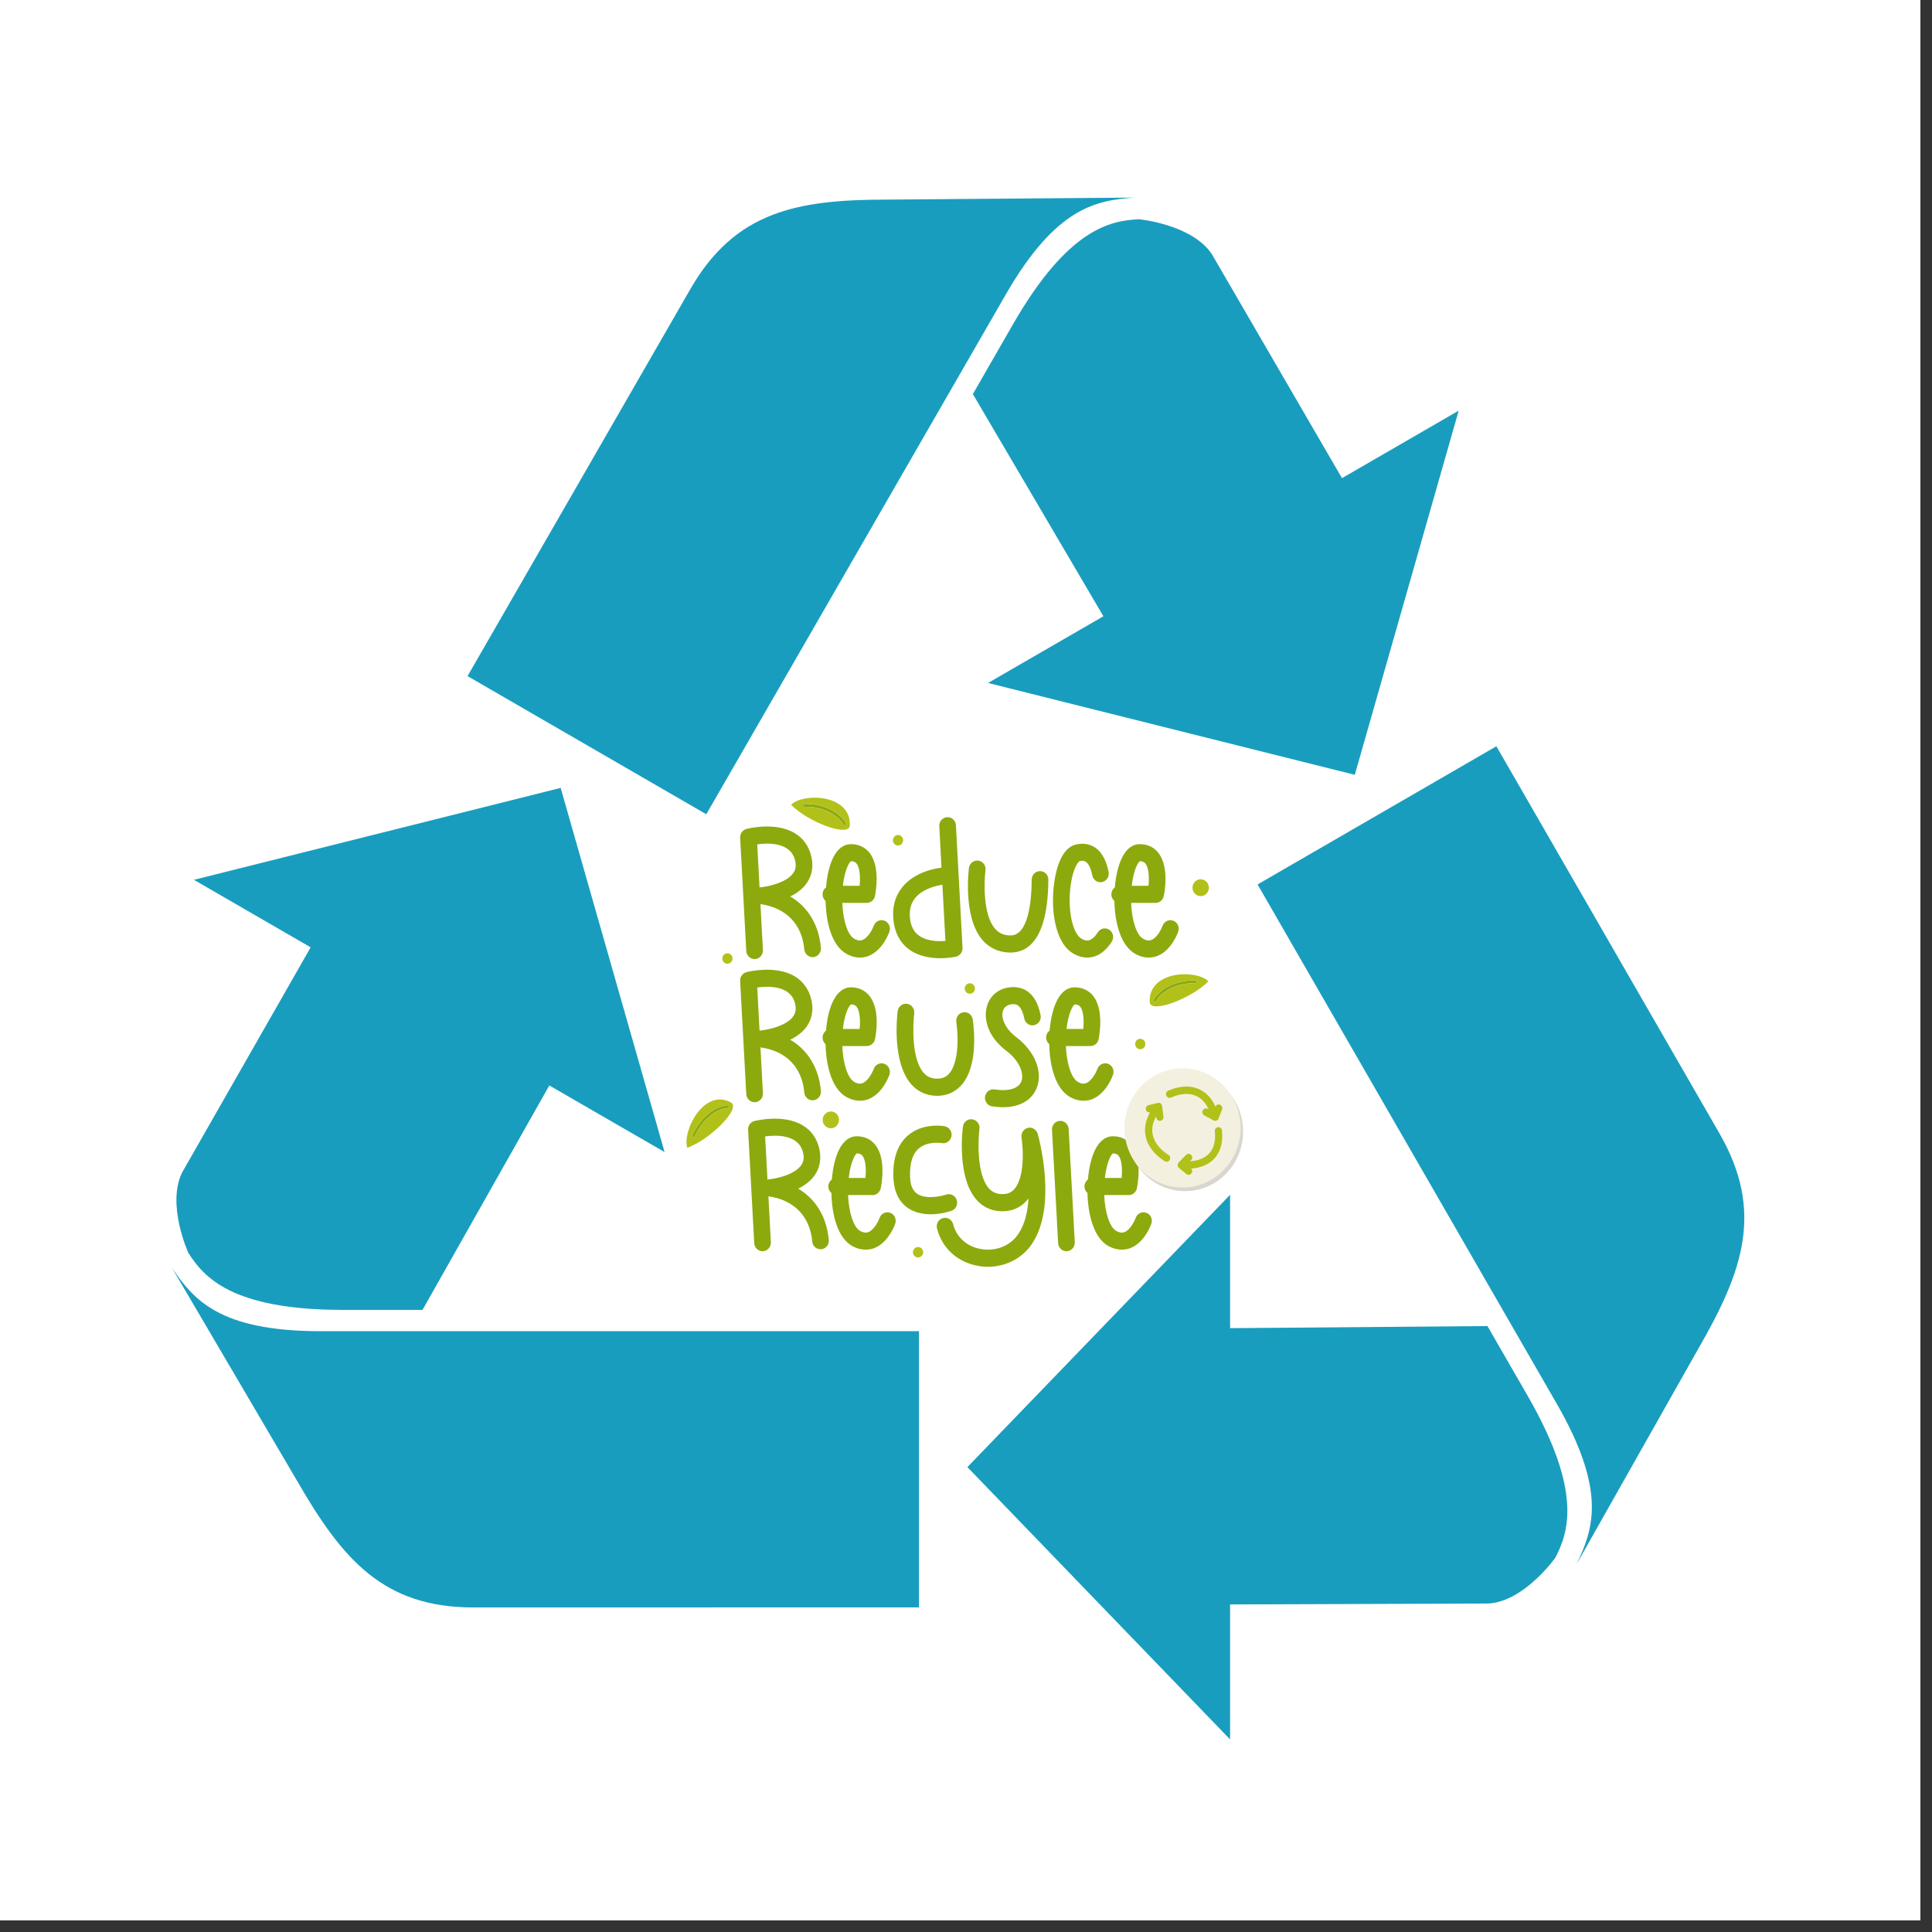
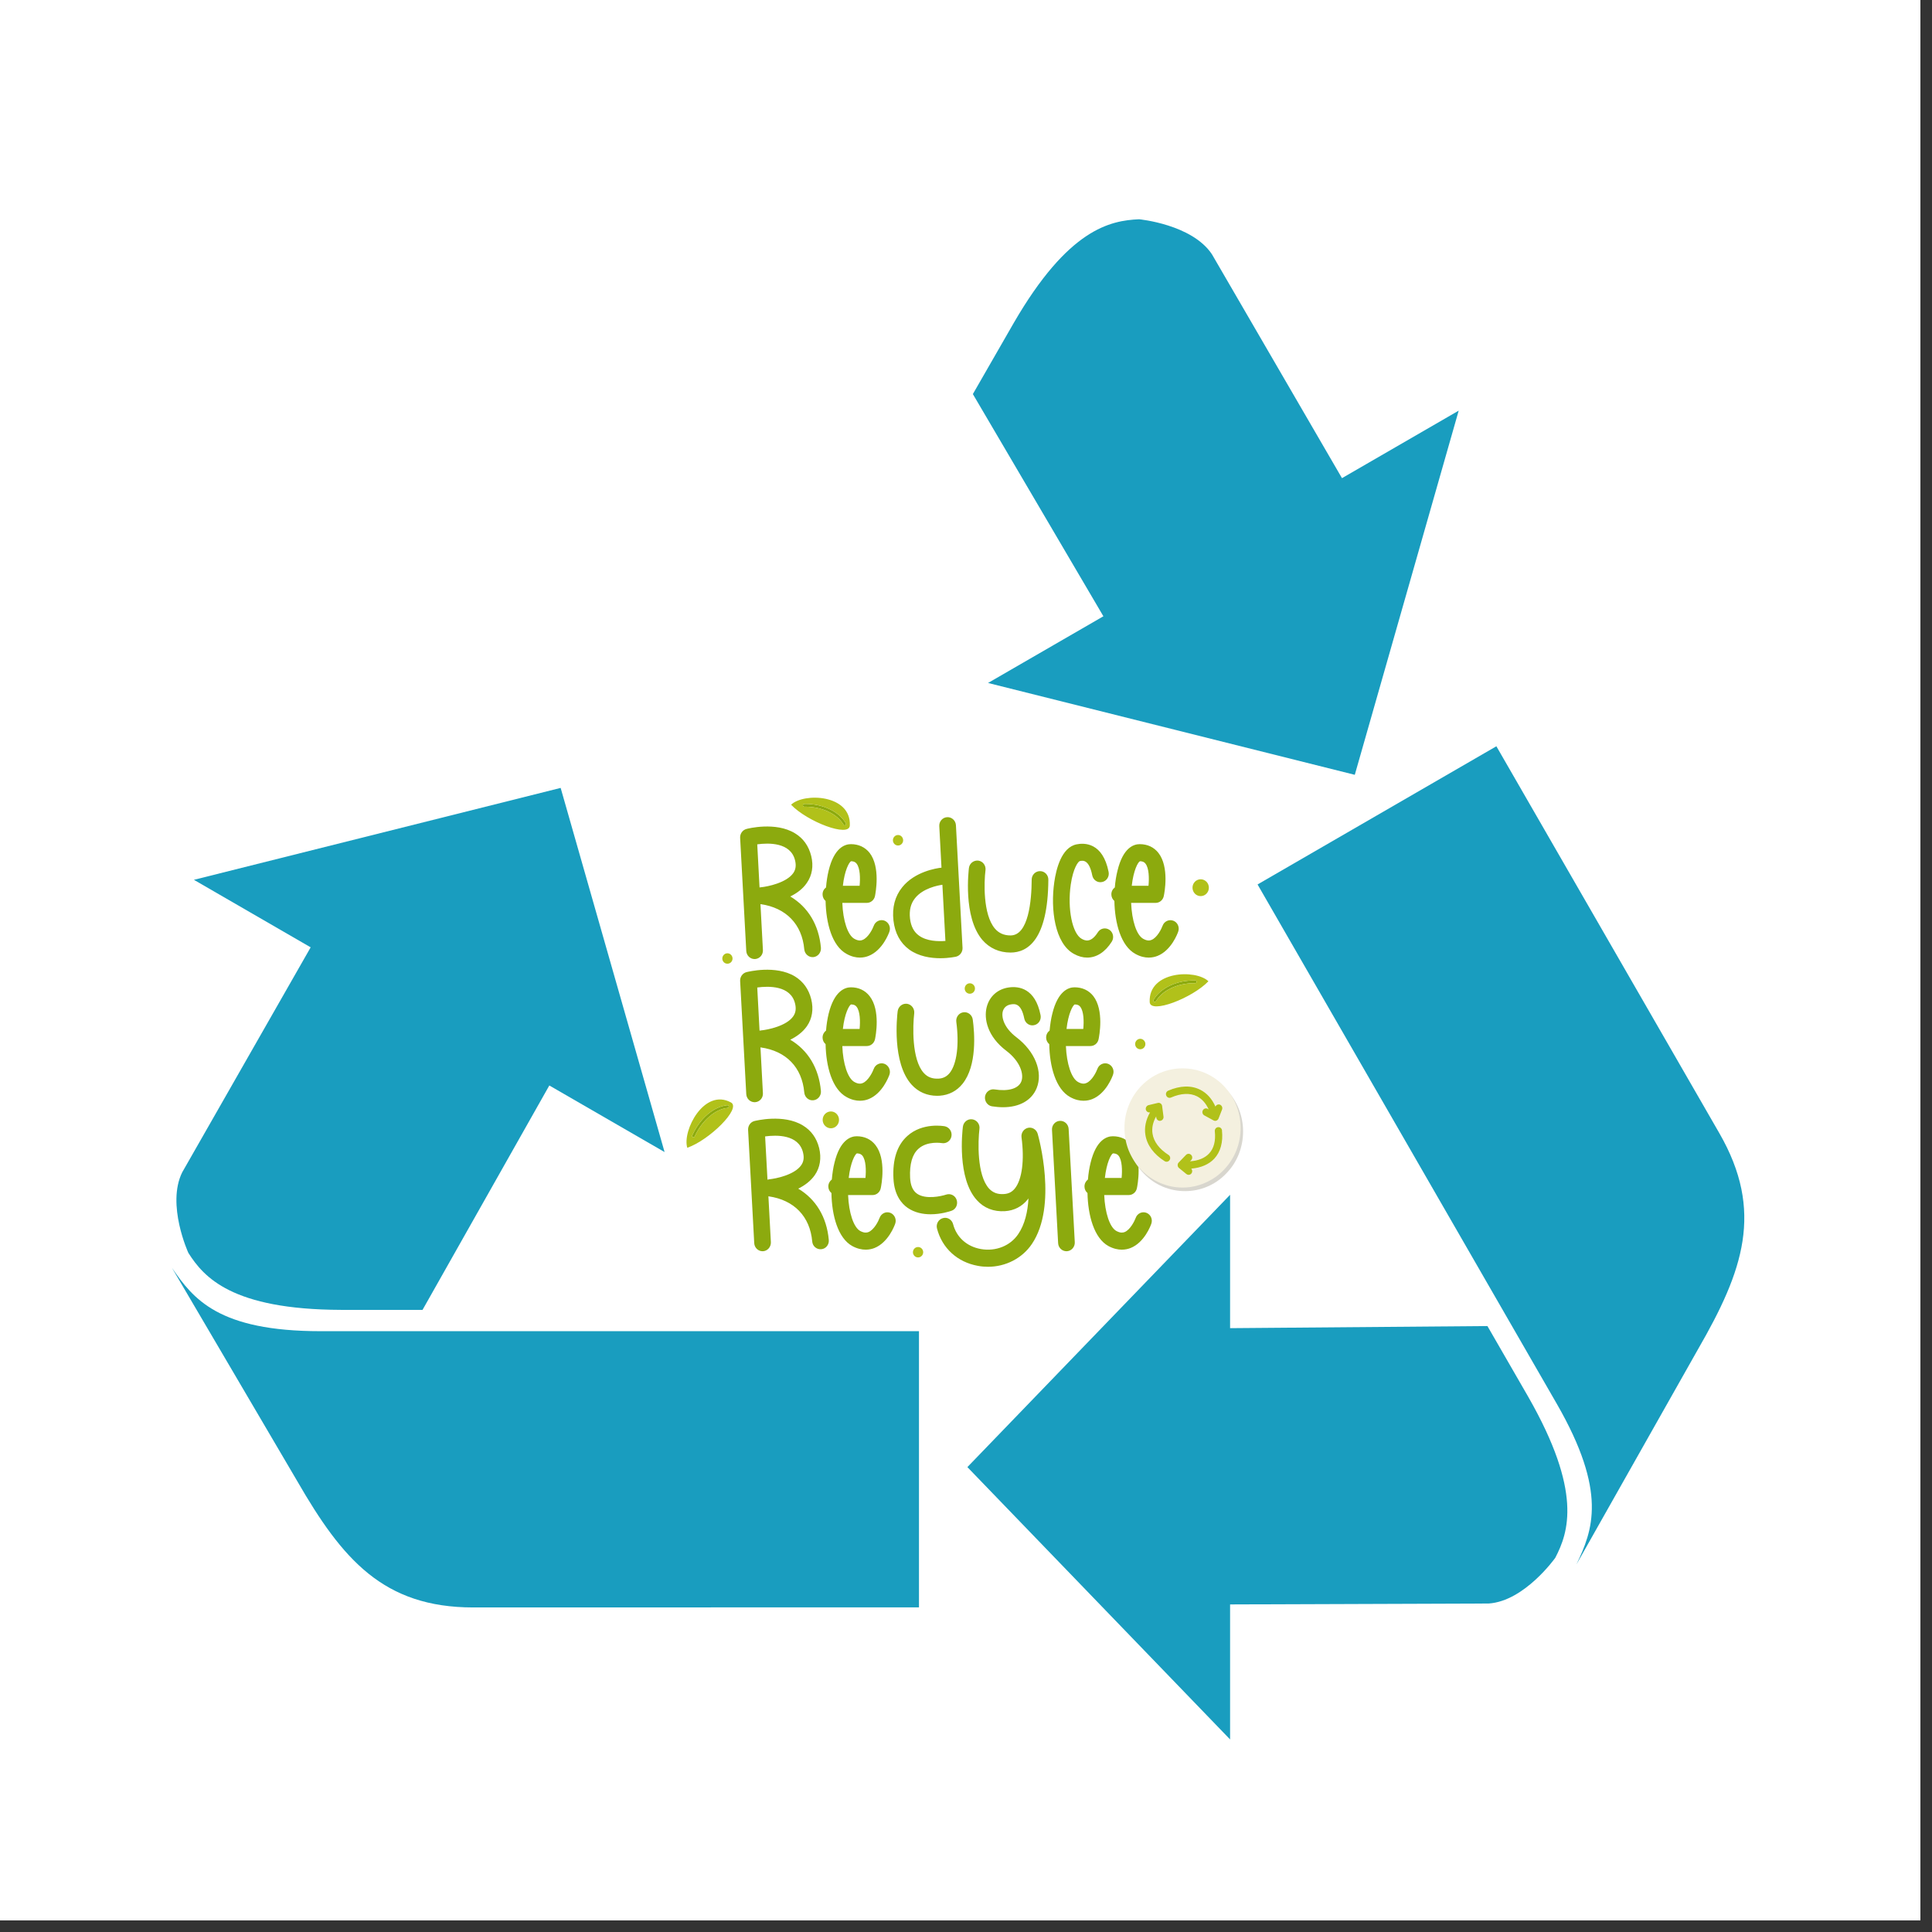
<svg xmlns="http://www.w3.org/2000/svg" width="110" zoomAndPan="magnify" viewBox="0 0 82.5 82.5" height="110" preserveAspectRatio="xMidYMid meet" version="1.0">
  <rect x="0" y="0" width="82.5" height="82.5" fill="#333333" stroke="none" />
  <defs>
    <clipPath id="b1db948b12">
      <path d="M 0 0 L 82.004 0 L 82.004 82.004 L 0 82.004 Z M 0 0 " clip-rule="nonzero" />
    </clipPath>
    <clipPath id="41a19712eb">
      <path d="M 41 51 L 67 51 L 67 74.352 L 41 74.352 Z M 41 51 " clip-rule="nonzero" />
    </clipPath>
    <clipPath id="018f41499e">
      <path d="M 19 8.352 L 49 8.352 L 49 35 L 19 35 Z M 19 8.352 " clip-rule="nonzero" />
    </clipPath>
    <clipPath id="a7382c05ed">
      <path d="M 7.105 33 L 29 33 L 29 56 L 7.105 56 Z M 7.105 33 " clip-rule="nonzero" />
    </clipPath>
    <clipPath id="e563a4c51a">
      <path d="M 7.105 54 L 40 54 L 40 69 L 7.105 69 Z M 7.105 54 " clip-rule="nonzero" />
    </clipPath>
    <clipPath id="0e8e734bb3">
      <path d="M 29.102 34 L 52 34 L 52 54.09 L 29.102 54.09 Z M 29.102 34 " clip-rule="nonzero" />
    </clipPath>
    <clipPath id="91adb0b28f">
      <path d="M 48 45 L 53.102 45 L 53.102 51 L 48 51 Z M 48 45 " clip-rule="nonzero" />
    </clipPath>
    <clipPath id="1b05e86e00">
      <path d="M 29.102 34 L 53 34 L 53 54 L 29.102 54 Z M 29.102 34 " clip-rule="nonzero" />
    </clipPath>
  </defs>
  <g clip-path="url(#b1db948b12)">
    <path fill="#ffffff" d="M 0 0 L 82.5 0 L 82.5 82.5 L 0 82.5 Z M 0 0 " fill-opacity="1" fill-rule="nonzero" />
    <path fill="#ffffff" d="M 0 0 L 82.5 0 L 82.5 82.5 L 0 82.5 Z M 0 0 " fill-opacity="1" fill-rule="nonzero" />
  </g>
  <g clip-path="url(#41a19712eb)">
    <path fill="#199dbf" d="M 65.262 59.652 C 65.176 59.508 64.508 58.344 63.516 56.625 L 52.527 56.715 L 52.527 51.02 L 41.309 62.648 L 52.527 74.277 L 52.527 68.512 L 63.57 68.473 C 65.105 68.371 66.414 66.52 66.414 66.52 C 66.98 65.43 67.578 63.703 65.262 59.652 Z M 65.262 59.652 " fill-opacity="1" fill-rule="nonzero" />
  </g>
  <path fill="#199dbf" d="M 53.703 37.773 C 53.703 37.773 66.098 59.289 66.48 59.949 C 68.652 63.727 68.012 65.348 67.316 66.805 L 72.516 57.602 C 74.438 54.27 75.34 51.723 73.418 48.387 L 63.898 31.867 L 53.703 37.766 Z M 53.703 37.773 " fill-opacity="1" fill-rule="nonzero" />
  <path fill="#199dbf" d="M 43.285 13.797 C 43.203 13.945 42.535 15.105 41.543 16.828 L 47.117 26.316 L 42.191 29.164 L 57.852 33.086 L 62.289 17.535 L 57.305 20.418 L 51.75 10.855 C 50.895 9.574 48.641 9.363 48.641 9.363 C 47.414 9.418 45.621 9.762 43.285 13.797 Z M 43.285 13.797 " fill-opacity="1" fill-rule="nonzero" />
  <g clip-path="url(#018f41499e)">
-     <path fill="#199dbf" d="M 30.16 34.77 C 30.16 34.77 42.555 13.254 42.938 12.594 C 45.109 8.816 46.836 8.559 48.441 8.438 L 37.891 8.523 C 34.051 8.523 31.395 9.016 29.477 12.348 L 19.965 28.871 Z M 30.16 34.77 " fill-opacity="1" fill-rule="nonzero" />
-   </g>
+     </g>
  <g clip-path="url(#a7382c05ed)">
    <path fill="#199dbf" d="M 14.551 55.934 C 14.719 55.934 16.059 55.934 18.043 55.934 L 23.457 46.352 L 28.379 49.195 L 23.941 33.645 L 8.281 37.57 L 13.266 40.453 L 7.781 50.059 C 7.098 51.438 8.043 53.5 8.043 53.5 C 8.703 54.539 9.898 55.918 14.555 55.934 Z M 14.551 55.934 " fill-opacity="1" fill-rule="nonzero" />
  </g>
  <g clip-path="url(#e563a4c51a)">
    <path fill="#199dbf" d="M 39.242 56.844 L 13.688 56.844 C 9.336 56.844 8.254 55.473 7.344 54.141 L 12.695 63.25 C 14.617 66.582 16.367 68.641 20.207 68.641 L 39.242 68.637 L 39.242 56.84 Z M 39.242 56.844 " fill-opacity="1" fill-rule="nonzero" />
  </g>
  <g clip-path="url(#0e8e734bb3)">
    <path fill="#8caa0e" d="M 31.867 40.609 C 31.879 40.805 32.035 40.953 32.223 40.953 C 32.23 40.953 32.234 40.953 32.242 40.953 C 32.438 40.941 32.59 40.77 32.578 40.566 L 32.473 38.609 C 32.477 38.609 32.48 38.609 32.484 38.609 C 33.57 38.766 34.25 39.469 34.344 40.539 C 34.363 40.738 34.535 40.887 34.73 40.871 C 34.926 40.852 35.07 40.676 35.055 40.473 C 34.969 39.492 34.5 38.727 33.746 38.281 C 34.016 38.148 34.277 37.965 34.453 37.703 C 34.68 37.379 34.746 36.98 34.641 36.555 C 34.535 36.125 34.301 35.797 33.945 35.582 C 33.121 35.078 31.926 35.383 31.875 35.398 C 31.711 35.441 31.598 35.598 31.605 35.773 Z M 33.949 36.734 C 34.004 36.953 33.98 37.129 33.875 37.281 C 33.586 37.695 32.785 37.859 32.5 37.887 C 32.477 37.887 32.457 37.891 32.434 37.898 L 32.336 36.055 C 32.816 35.988 33.762 35.965 33.949 36.734 Z M 38.824 40.547 C 39.234 40.844 39.75 40.918 40.152 40.918 C 40.523 40.918 40.801 40.855 40.824 40.852 C 40.992 40.812 41.109 40.652 41.102 40.477 L 40.82 35.238 C 40.809 35.039 40.641 34.883 40.445 34.895 C 40.246 34.906 40.098 35.078 40.109 35.277 L 40.203 37.051 C 39.984 37.074 39.062 37.219 38.527 37.887 C 38.215 38.273 38.09 38.75 38.152 39.305 C 38.215 39.848 38.441 40.266 38.824 40.547 Z M 39.074 38.355 C 39.41 37.93 40.043 37.809 40.242 37.781 L 40.371 40.18 C 40.062 40.203 39.574 40.195 39.238 39.949 C 39.023 39.793 38.898 39.555 38.859 39.223 C 38.82 38.867 38.891 38.582 39.074 38.355 Z M 35.383 37.18 C 35.332 37.395 35.293 37.637 35.273 37.895 C 35.184 37.961 35.125 38.066 35.125 38.191 C 35.125 38.305 35.176 38.406 35.254 38.473 C 35.273 39.418 35.527 40.395 36.152 40.734 C 36.363 40.852 36.555 40.891 36.719 40.891 C 36.867 40.891 36.992 40.859 37.09 40.82 C 37.684 40.586 37.953 39.863 37.98 39.781 C 38.047 39.59 37.949 39.383 37.766 39.312 C 37.582 39.246 37.379 39.344 37.312 39.531 C 37.266 39.66 37.078 40.043 36.832 40.137 C 36.77 40.164 36.66 40.188 36.484 40.09 C 36.199 39.934 35.996 39.309 35.969 38.555 L 37.016 38.555 C 37.18 38.555 37.328 38.434 37.363 38.266 C 37.387 38.141 37.605 37.023 37.133 36.418 C 36.941 36.176 36.664 36.047 36.336 36.047 C 36.082 36.047 35.621 36.191 35.383 37.18 Z M 36.34 36.777 C 36.48 36.777 36.539 36.828 36.578 36.879 C 36.73 37.07 36.738 37.5 36.707 37.824 L 35.992 37.824 C 36.066 37.164 36.258 36.82 36.34 36.777 Z M 47.586 38.473 C 47.605 39.418 47.863 40.395 48.484 40.734 C 48.695 40.852 48.887 40.891 49.051 40.891 C 49.199 40.891 49.324 40.859 49.426 40.82 C 50.016 40.586 50.285 39.863 50.312 39.781 C 50.379 39.594 50.285 39.383 50.102 39.316 C 49.918 39.246 49.711 39.344 49.645 39.531 C 49.598 39.66 49.414 40.043 49.168 40.137 C 49.102 40.164 48.996 40.188 48.82 40.09 C 48.531 39.934 48.332 39.309 48.301 38.555 L 49.348 38.555 C 49.516 38.555 49.66 38.434 49.695 38.266 C 49.723 38.141 49.941 37.023 49.465 36.418 C 49.273 36.176 49 36.047 48.668 36.047 C 48.414 36.047 47.957 36.191 47.719 37.18 C 47.664 37.395 47.625 37.637 47.605 37.895 C 47.516 37.961 47.457 38.066 47.457 38.191 C 47.457 38.305 47.508 38.406 47.586 38.473 Z M 48.676 36.777 C 48.816 36.777 48.875 36.828 48.914 36.879 C 49.066 37.07 49.074 37.5 49.043 37.824 L 48.328 37.824 C 48.402 37.164 48.59 36.82 48.676 36.777 Z M 45.02 37.668 C 45.098 37.121 45.324 36.184 45.973 36.055 C 46.301 35.988 47.09 35.969 47.34 37.234 C 47.379 37.434 47.254 37.625 47.062 37.664 C 46.867 37.707 46.68 37.578 46.641 37.379 C 46.504 36.691 46.238 36.742 46.109 36.77 C 46.047 36.785 45.828 37.055 45.723 37.773 C 45.574 38.809 45.789 39.871 46.191 40.09 C 46.316 40.156 46.57 40.297 46.879 39.812 C 46.984 39.641 47.203 39.594 47.371 39.703 C 47.535 39.812 47.582 40.039 47.477 40.207 C 47.195 40.656 46.824 40.891 46.426 40.891 C 46.238 40.891 46.051 40.84 45.859 40.734 C 45.043 40.289 44.852 38.832 45.02 37.668 Z M 41.945 40.133 C 41.113 39.148 41.367 37.148 41.375 37.062 C 41.402 36.863 41.582 36.727 41.777 36.75 C 41.973 36.777 42.109 36.961 42.082 37.164 C 42.02 37.648 41.969 39.047 42.484 39.652 C 42.652 39.848 42.871 39.945 43.152 39.945 C 43.922 39.945 44.051 38.453 44.055 37.562 C 44.055 37.359 44.215 37.199 44.41 37.199 C 44.41 37.199 44.414 37.199 44.414 37.199 C 44.609 37.199 44.77 37.363 44.766 37.566 C 44.75 40.137 43.879 40.676 43.152 40.676 C 42.668 40.676 42.25 40.488 41.945 40.133 Z M 32.223 47.066 C 32.23 47.066 32.234 47.066 32.242 47.066 C 32.438 47.055 32.59 46.883 32.578 46.684 L 32.473 44.723 C 32.477 44.723 32.48 44.727 32.484 44.727 C 33.574 44.879 34.25 45.582 34.344 46.652 C 34.363 46.855 34.535 47.004 34.73 46.984 C 34.926 46.965 35.07 46.789 35.055 46.59 C 34.969 45.609 34.5 44.844 33.746 44.398 C 34.016 44.266 34.277 44.078 34.457 43.82 C 34.684 43.492 34.746 43.094 34.641 42.668 C 34.535 42.242 34.301 41.914 33.945 41.695 C 33.121 41.195 31.926 41.5 31.875 41.512 C 31.711 41.555 31.598 41.711 31.605 41.887 L 31.867 46.723 C 31.879 46.918 32.035 47.066 32.223 47.066 Z M 33.949 42.848 C 34.004 43.066 33.98 43.242 33.875 43.395 C 33.59 43.812 32.785 43.973 32.504 44 C 32.48 44 32.457 44.008 32.434 44.012 L 32.336 42.168 C 32.816 42.102 33.762 42.078 33.949 42.848 Z M 37.363 44.383 C 37.391 44.254 37.609 43.137 37.133 42.535 C 36.941 42.289 36.664 42.16 36.336 42.16 C 36.082 42.16 35.625 42.309 35.383 43.293 C 35.332 43.508 35.293 43.75 35.273 44.008 C 35.184 44.074 35.125 44.184 35.125 44.305 C 35.125 44.418 35.176 44.52 35.254 44.586 C 35.273 45.531 35.527 46.508 36.152 46.848 C 36.363 46.965 36.555 47.004 36.719 47.004 C 36.867 47.004 36.992 46.973 37.09 46.934 C 37.684 46.699 37.949 45.977 37.98 45.895 C 38.047 45.707 37.949 45.496 37.766 45.426 C 37.582 45.359 37.375 45.457 37.309 45.648 C 37.273 45.75 37.086 46.152 36.836 46.25 C 36.77 46.277 36.66 46.301 36.484 46.203 C 36.199 46.047 35.996 45.422 35.969 44.668 L 37.012 44.668 C 37.18 44.668 37.324 44.551 37.363 44.383 Z M 36.707 43.938 L 35.992 43.938 C 36.066 43.277 36.258 42.934 36.34 42.891 C 36.48 42.891 36.539 42.941 36.578 42.992 C 36.73 43.184 36.738 43.613 36.707 43.938 Z M 47.527 45.895 C 47.598 45.707 47.5 45.496 47.316 45.426 C 47.129 45.359 46.926 45.457 46.859 45.648 C 46.824 45.75 46.637 46.152 46.383 46.25 C 46.32 46.277 46.211 46.301 46.035 46.203 C 45.75 46.047 45.547 45.422 45.516 44.668 L 46.562 44.668 C 46.73 44.668 46.875 44.551 46.91 44.383 C 46.938 44.254 47.156 43.137 46.684 42.531 C 46.492 42.289 46.215 42.16 45.883 42.16 C 45.633 42.16 45.172 42.309 44.934 43.293 C 44.879 43.508 44.844 43.75 44.82 44.008 C 44.73 44.074 44.672 44.18 44.672 44.305 C 44.672 44.418 44.723 44.52 44.805 44.586 C 44.82 45.531 45.078 46.508 45.699 46.848 C 45.91 46.965 46.102 47.004 46.27 47.004 C 46.414 47.004 46.543 46.973 46.641 46.934 C 47.23 46.699 47.5 45.977 47.527 45.895 Z M 45.891 42.891 C 46.031 42.891 46.09 42.941 46.129 42.992 C 46.281 43.184 46.289 43.613 46.258 43.938 L 45.543 43.938 C 45.617 43.277 45.809 42.934 45.891 42.891 Z M 42.82 43.191 C 42.758 43.445 42.871 43.887 43.398 44.289 C 44.199 44.898 44.547 45.777 44.266 46.469 C 44.051 46.992 43.531 47.281 42.828 47.281 C 42.68 47.281 42.523 47.266 42.359 47.242 C 42.168 47.211 42.035 47.023 42.062 46.824 C 42.094 46.625 42.277 46.488 42.469 46.52 C 43.059 46.613 43.484 46.488 43.609 46.188 C 43.738 45.875 43.562 45.32 42.977 44.875 C 42.16 44.258 42.008 43.504 42.133 43.008 C 42.25 42.543 42.609 42.227 43.09 42.164 C 43.496 42.109 44.207 42.191 44.434 43.348 C 44.473 43.547 44.352 43.738 44.156 43.777 C 43.965 43.82 43.777 43.691 43.738 43.492 C 43.605 42.832 43.332 42.867 43.184 42.887 C 42.992 42.914 42.867 43.02 42.82 43.191 Z M 41.137 43.227 C 41.332 43.199 41.512 43.336 41.539 43.539 C 41.617 44.102 41.727 45.5 41.105 46.277 C 40.859 46.586 40.52 46.762 40.129 46.789 C 40.094 46.789 40.055 46.793 40.02 46.793 C 39.586 46.793 39.211 46.629 38.93 46.32 C 38.082 45.387 38.305 43.402 38.332 43.18 C 38.359 42.98 38.535 42.84 38.73 42.863 C 38.926 42.891 39.062 43.074 39.039 43.273 C 38.977 43.785 38.922 45.242 39.449 45.82 C 39.613 46 39.816 46.074 40.086 46.059 C 40.281 46.047 40.43 45.969 40.555 45.816 C 40.859 45.434 40.965 44.602 40.836 43.637 C 40.809 43.438 40.945 43.254 41.137 43.227 Z M 34.086 50.758 C 34.355 50.625 34.613 50.438 34.793 50.18 C 35.02 49.852 35.082 49.453 34.98 49.027 C 34.875 48.602 34.641 48.273 34.285 48.059 C 33.461 47.555 32.262 47.859 32.211 47.871 C 32.047 47.914 31.938 48.074 31.945 48.246 L 32.207 53.082 C 32.215 53.277 32.375 53.43 32.562 53.43 C 32.566 53.43 32.574 53.43 32.582 53.43 C 32.777 53.418 32.926 53.246 32.918 53.043 L 32.812 51.082 C 32.816 51.086 32.82 51.086 32.824 51.086 C 33.91 51.242 34.59 51.945 34.684 53.016 C 34.699 53.215 34.875 53.363 35.07 53.344 C 35.266 53.328 35.41 53.148 35.391 52.949 C 35.305 51.969 34.836 51.203 34.086 50.758 Z M 32.773 50.375 L 32.672 48.527 C 33.156 48.461 34.098 48.438 34.289 49.207 C 34.344 49.43 34.32 49.602 34.215 49.754 C 33.926 50.172 33.125 50.332 32.84 50.359 C 32.816 50.363 32.793 50.367 32.773 50.375 Z M 45.895 53.043 C 45.906 53.246 45.754 53.418 45.559 53.43 C 45.551 53.43 45.543 53.43 45.539 53.43 C 45.352 53.43 45.191 53.277 45.184 53.082 L 44.922 48.246 C 44.91 48.047 45.062 47.871 45.258 47.863 C 45.453 47.852 45.621 48.004 45.633 48.207 Z M 40.629 51.703 C 40.562 51.727 40.184 51.852 39.738 51.852 C 39.414 51.852 39.059 51.785 38.758 51.578 C 38.5 51.398 38.188 51.035 38.152 50.328 C 38.109 49.512 38.309 48.898 38.746 48.508 C 39.395 47.922 40.305 48.086 40.344 48.094 C 40.535 48.133 40.664 48.32 40.629 48.52 C 40.594 48.719 40.406 48.848 40.215 48.812 C 40.211 48.812 39.598 48.707 39.215 49.059 C 38.953 49.297 38.836 49.711 38.863 50.289 C 38.879 50.621 38.977 50.844 39.16 50.973 C 39.523 51.227 40.18 51.086 40.402 51.012 C 40.59 50.949 40.793 51.051 40.852 51.242 C 40.914 51.434 40.816 51.641 40.629 51.703 Z M 38.016 51.789 C 37.832 51.719 37.629 51.816 37.559 52.008 C 37.516 52.133 37.328 52.516 37.082 52.613 C 37.016 52.637 36.91 52.66 36.734 52.566 C 36.449 52.41 36.246 51.785 36.215 51.031 L 37.262 51.031 C 37.43 51.031 37.574 50.91 37.609 50.742 C 37.637 50.617 37.855 49.496 37.383 48.895 C 37.191 48.648 36.914 48.52 36.582 48.52 C 36.332 48.52 35.871 48.668 35.633 49.652 C 35.578 49.867 35.543 50.113 35.52 50.367 C 35.43 50.434 35.371 50.543 35.371 50.664 C 35.371 50.777 35.422 50.879 35.504 50.945 C 35.52 51.895 35.777 52.871 36.398 53.211 C 36.609 53.324 36.801 53.363 36.969 53.363 C 37.113 53.363 37.242 53.332 37.34 53.293 C 37.93 53.059 38.199 52.336 38.227 52.254 C 38.293 52.066 38.199 51.859 38.016 51.789 Z M 36.59 49.25 C 36.73 49.254 36.789 49.305 36.828 49.352 C 36.98 49.547 36.988 49.973 36.957 50.301 L 36.242 50.301 C 36.316 49.641 36.508 49.293 36.59 49.25 Z M 48.953 51.789 C 48.77 51.719 48.562 51.816 48.496 52.008 C 48.449 52.133 48.266 52.516 48.02 52.613 C 47.953 52.637 47.848 52.66 47.672 52.566 C 47.387 52.41 47.184 51.785 47.152 51.031 L 48.199 51.031 C 48.367 51.031 48.512 50.91 48.547 50.742 C 48.574 50.617 48.793 49.496 48.32 48.895 C 48.125 48.648 47.852 48.52 47.52 48.52 C 47.266 48.52 46.809 48.668 46.57 49.652 C 46.516 49.867 46.477 50.113 46.457 50.367 C 46.367 50.434 46.309 50.543 46.309 50.664 C 46.309 50.777 46.359 50.879 46.438 50.945 C 46.457 51.895 46.715 52.871 47.336 53.211 C 47.547 53.324 47.738 53.363 47.902 53.363 C 48.051 53.363 48.176 53.332 48.277 53.293 C 48.867 53.059 49.137 52.336 49.164 52.254 C 49.23 52.066 49.137 51.859 48.953 51.789 Z M 47.527 49.25 C 47.668 49.254 47.727 49.305 47.766 49.352 C 47.918 49.547 47.926 49.973 47.895 50.301 L 47.18 50.301 C 47.254 49.641 47.441 49.293 47.527 49.25 Z M 44.312 48.418 C 44.348 48.543 45.168 51.484 44.066 53.117 C 43.652 53.734 42.941 54.094 42.188 54.094 C 42.047 54.094 41.902 54.082 41.762 54.055 C 40.883 53.898 40.23 53.301 40.012 52.461 C 39.961 52.266 40.074 52.066 40.266 52.016 C 40.453 51.961 40.648 52.078 40.699 52.273 C 40.844 52.832 41.285 53.23 41.883 53.336 C 42.52 53.449 43.145 53.199 43.48 52.699 C 43.766 52.281 43.887 51.734 43.918 51.172 C 43.91 51.184 43.898 51.199 43.891 51.211 C 43.645 51.52 43.305 51.695 42.914 51.719 C 42.438 51.75 42.02 51.59 41.715 51.25 C 40.867 50.32 41.09 48.336 41.117 48.113 C 41.145 47.91 41.32 47.77 41.516 47.797 C 41.711 47.824 41.852 48.004 41.824 48.207 C 41.762 48.719 41.707 50.176 42.234 50.754 C 42.398 50.93 42.602 51.008 42.871 50.988 C 43.066 50.977 43.215 50.902 43.34 50.746 C 43.645 50.367 43.75 49.531 43.621 48.57 C 43.594 48.379 43.715 48.203 43.898 48.16 C 44.078 48.121 44.262 48.234 44.312 48.418 Z M 51.098 41.93 C 51.098 41.961 51.07 41.984 51.039 41.984 C 51.027 41.984 51.012 41.984 50.996 41.984 C 50.285 41.984 49.629 42.289 49.363 42.754 C 49.352 42.77 49.332 42.781 49.312 42.781 C 49.305 42.781 49.293 42.777 49.281 42.773 C 49.254 42.758 49.246 42.719 49.262 42.691 C 49.562 42.18 50.258 41.852 51.043 41.867 C 51.074 41.867 51.098 41.895 51.098 41.93 Z M 36.098 35.234 C 36.09 35.242 36.078 35.246 36.07 35.246 C 36.051 35.246 36.031 35.234 36.02 35.215 C 35.754 34.754 35.098 34.449 34.383 34.449 L 34.344 34.449 C 34.309 34.449 34.285 34.422 34.285 34.391 C 34.285 34.359 34.309 34.332 34.34 34.332 C 34.355 34.332 34.371 34.328 34.387 34.328 C 35.148 34.328 35.828 34.652 36.121 35.156 C 36.137 35.184 36.125 35.219 36.098 35.234 Z M 31.121 47.25 C 31.121 47.281 31.098 47.312 31.066 47.312 C 30.535 47.363 29.973 47.852 29.664 48.531 C 29.656 48.551 29.637 48.566 29.613 48.566 C 29.605 48.566 29.598 48.562 29.59 48.559 C 29.559 48.547 29.547 48.512 29.562 48.48 C 29.891 47.754 30.477 47.25 31.059 47.195 C 31.09 47.191 31.117 47.219 31.121 47.25 Z M 31.121 47.25 " fill-opacity="1" fill-rule="nonzero" />
  </g>
  <g clip-path="url(#91adb0b28f)">
    <path fill="#d8d6ce" d="M 53.082 48.32 C 53.082 48.656 53.02 48.98 52.895 49.293 C 52.77 49.605 52.59 49.879 52.355 50.117 C 52.125 50.359 51.855 50.543 51.551 50.672 C 51.25 50.801 50.93 50.863 50.602 50.863 C 50.273 50.863 49.957 50.801 49.652 50.672 C 49.348 50.543 49.082 50.359 48.848 50.117 C 48.617 49.879 48.438 49.605 48.312 49.293 C 48.184 48.98 48.121 48.656 48.121 48.32 C 48.121 47.98 48.184 47.656 48.312 47.344 C 48.438 47.035 48.617 46.758 48.848 46.52 C 49.082 46.281 49.348 46.098 49.652 45.969 C 49.957 45.84 50.273 45.773 50.602 45.773 C 50.93 45.773 51.25 45.84 51.551 45.969 C 51.855 46.098 52.125 46.281 52.355 46.52 C 52.59 46.758 52.77 47.035 52.895 47.344 C 53.02 47.656 53.082 47.98 53.082 48.32 Z M 53.082 48.32 " fill-opacity="1" fill-rule="nonzero" />
  </g>
  <path fill="#f4f0df" d="M 52.977 48.164 C 52.977 48.504 52.914 48.828 52.789 49.141 C 52.664 49.449 52.484 49.727 52.25 49.965 C 52.02 50.203 51.75 50.387 51.445 50.516 C 51.141 50.645 50.824 50.711 50.496 50.711 C 50.168 50.711 49.852 50.645 49.547 50.516 C 49.242 50.387 48.977 50.203 48.742 49.965 C 48.508 49.727 48.332 49.449 48.203 49.141 C 48.078 48.828 48.016 48.504 48.016 48.164 C 48.016 47.828 48.078 47.504 48.203 47.191 C 48.332 46.879 48.508 46.605 48.742 46.363 C 48.977 46.125 49.242 45.941 49.547 45.812 C 49.852 45.684 50.168 45.621 50.496 45.621 C 50.824 45.621 51.141 45.684 51.445 45.812 C 51.75 45.941 52.02 46.125 52.25 46.363 C 52.484 46.605 52.664 46.879 52.789 47.191 C 52.914 47.504 52.977 47.828 52.977 48.164 Z M 52.977 48.164 " fill-opacity="1" fill-rule="nonzero" />
  <g clip-path="url(#1b05e86e00)">
    <path fill="#b1c11a" d="M 51.602 41.902 C 51.059 41.379 49.035 41.457 49.094 42.789 C 49.113 43.316 50.914 42.621 51.602 41.902 Z M 49.262 42.691 C 49.562 42.18 50.258 41.852 51.039 41.867 C 51.074 41.867 51.098 41.895 51.098 41.93 C 51.098 41.961 51.07 41.984 51.039 41.984 C 51.023 41.984 51.012 41.984 50.996 41.984 C 50.285 41.984 49.629 42.293 49.363 42.754 C 49.352 42.773 49.332 42.781 49.312 42.781 C 49.301 42.781 49.293 42.781 49.281 42.773 C 49.254 42.758 49.246 42.723 49.262 42.691 Z M 33.781 34.363 C 34.469 35.086 36.266 35.777 36.289 35.25 C 36.348 33.918 34.324 33.84 33.781 34.363 Z M 36.098 35.234 C 36.09 35.242 36.078 35.246 36.07 35.246 C 36.051 35.246 36.031 35.234 36.02 35.215 C 35.754 34.754 35.098 34.449 34.383 34.449 L 34.344 34.449 C 34.309 34.449 34.285 34.422 34.285 34.391 C 34.285 34.359 34.309 34.332 34.34 34.332 C 34.355 34.332 34.371 34.328 34.387 34.328 C 35.148 34.328 35.828 34.652 36.121 35.156 C 36.137 35.184 36.125 35.219 36.098 35.234 Z M 31.215 47.078 C 30.07 46.449 29.125 48.285 29.348 49.012 C 30.281 48.691 31.668 47.332 31.215 47.078 Z M 31.066 47.312 C 30.535 47.363 29.973 47.852 29.664 48.531 C 29.656 48.551 29.637 48.566 29.613 48.566 C 29.605 48.566 29.598 48.562 29.59 48.559 C 29.559 48.547 29.547 48.512 29.562 48.48 C 29.891 47.754 30.477 47.25 31.059 47.195 C 31.09 47.191 31.117 47.219 31.121 47.25 C 31.121 47.281 31.098 47.312 31.066 47.312 Z M 50.004 46.867 C 49.922 46.902 49.832 46.863 49.801 46.781 C 49.766 46.703 49.805 46.609 49.883 46.574 C 50.395 46.352 50.867 46.34 51.254 46.535 C 51.535 46.676 51.754 46.922 51.902 47.254 C 51.934 47.18 52.02 47.141 52.098 47.172 C 52.176 47.207 52.215 47.297 52.184 47.379 L 52.035 47.762 C 52.02 47.805 51.984 47.836 51.945 47.852 C 51.926 47.859 51.91 47.863 51.891 47.863 C 51.867 47.863 51.844 47.855 51.82 47.844 L 51.426 47.629 C 51.352 47.59 51.32 47.492 51.363 47.414 C 51.402 47.336 51.496 47.309 51.57 47.348 L 51.613 47.375 C 51.496 47.113 51.328 46.926 51.117 46.816 C 50.816 46.664 50.43 46.68 50.004 46.867 Z M 52.18 48.273 C 52.234 48.773 52.117 49.191 51.852 49.477 C 51.621 49.723 51.285 49.867 50.871 49.902 C 50.918 49.961 50.926 50.047 50.875 50.109 C 50.844 50.148 50.801 50.168 50.754 50.168 C 50.723 50.168 50.688 50.156 50.66 50.133 L 50.344 49.875 C 50.312 49.848 50.289 49.805 50.289 49.762 C 50.285 49.715 50.301 49.672 50.332 49.641 L 50.645 49.316 C 50.707 49.254 50.805 49.254 50.863 49.316 C 50.926 49.375 50.926 49.477 50.867 49.539 L 50.816 49.59 C 51.168 49.566 51.449 49.453 51.629 49.258 C 51.836 49.039 51.918 48.719 51.875 48.305 C 51.867 48.219 51.926 48.141 52.012 48.133 C 52.098 48.121 52.172 48.184 52.184 48.273 Z M 49.945 49.535 C 49.918 49.582 49.867 49.609 49.816 49.609 C 49.789 49.609 49.758 49.602 49.734 49.586 C 49.262 49.285 48.977 48.895 48.91 48.457 C 48.859 48.145 48.93 47.816 49.109 47.5 C 49.031 47.516 48.949 47.465 48.93 47.383 C 48.91 47.297 48.965 47.211 49.047 47.191 L 49.438 47.098 C 49.48 47.086 49.523 47.094 49.562 47.121 C 49.598 47.145 49.621 47.188 49.625 47.23 L 49.684 47.684 C 49.695 47.77 49.633 47.848 49.551 47.859 C 49.543 47.863 49.535 47.863 49.531 47.863 C 49.453 47.863 49.387 47.805 49.375 47.723 L 49.371 47.672 C 49.23 47.922 49.176 48.172 49.215 48.41 C 49.266 48.75 49.504 49.066 49.895 49.316 C 49.969 49.363 49.992 49.461 49.945 49.535 Z M 38.566 35.883 C 38.566 36.004 38.469 36.105 38.348 36.105 C 38.227 36.105 38.129 36.004 38.129 35.883 C 38.129 35.758 38.227 35.656 38.348 35.656 C 38.469 35.656 38.566 35.758 38.566 35.883 Z M 41.633 42.211 C 41.633 42.336 41.535 42.434 41.414 42.434 C 41.293 42.434 41.195 42.336 41.195 42.211 C 41.195 42.09 41.293 41.988 41.414 41.988 C 41.535 41.988 41.633 42.09 41.633 42.211 Z M 48.91 44.582 C 48.91 44.707 48.812 44.805 48.691 44.805 C 48.57 44.805 48.473 44.707 48.473 44.582 C 48.473 44.461 48.57 44.359 48.691 44.359 C 48.812 44.359 48.91 44.461 48.91 44.582 Z M 50.922 37.906 C 50.922 37.707 51.078 37.547 51.27 37.547 C 51.465 37.547 51.621 37.707 51.621 37.906 C 51.621 38.105 51.465 38.266 51.27 38.266 C 51.078 38.266 50.922 38.105 50.922 37.906 Z M 35.828 47.82 C 35.828 48.02 35.672 48.18 35.48 48.18 C 35.289 48.18 35.129 48.02 35.129 47.82 C 35.129 47.621 35.289 47.461 35.48 47.461 C 35.672 47.461 35.828 47.621 35.828 47.82 Z M 30.844 40.93 C 30.844 40.809 30.941 40.707 31.062 40.707 C 31.184 40.707 31.281 40.809 31.281 40.93 C 31.281 41.055 31.184 41.152 31.062 41.152 C 30.941 41.152 30.844 41.055 30.844 40.93 Z M 39.422 53.473 C 39.422 53.594 39.324 53.695 39.203 53.695 C 39.082 53.695 38.984 53.594 38.984 53.473 C 38.984 53.348 39.082 53.25 39.203 53.25 C 39.324 53.25 39.422 53.348 39.422 53.473 Z M 39.422 53.473 " fill-opacity="1" fill-rule="nonzero" />
  </g>
</svg>